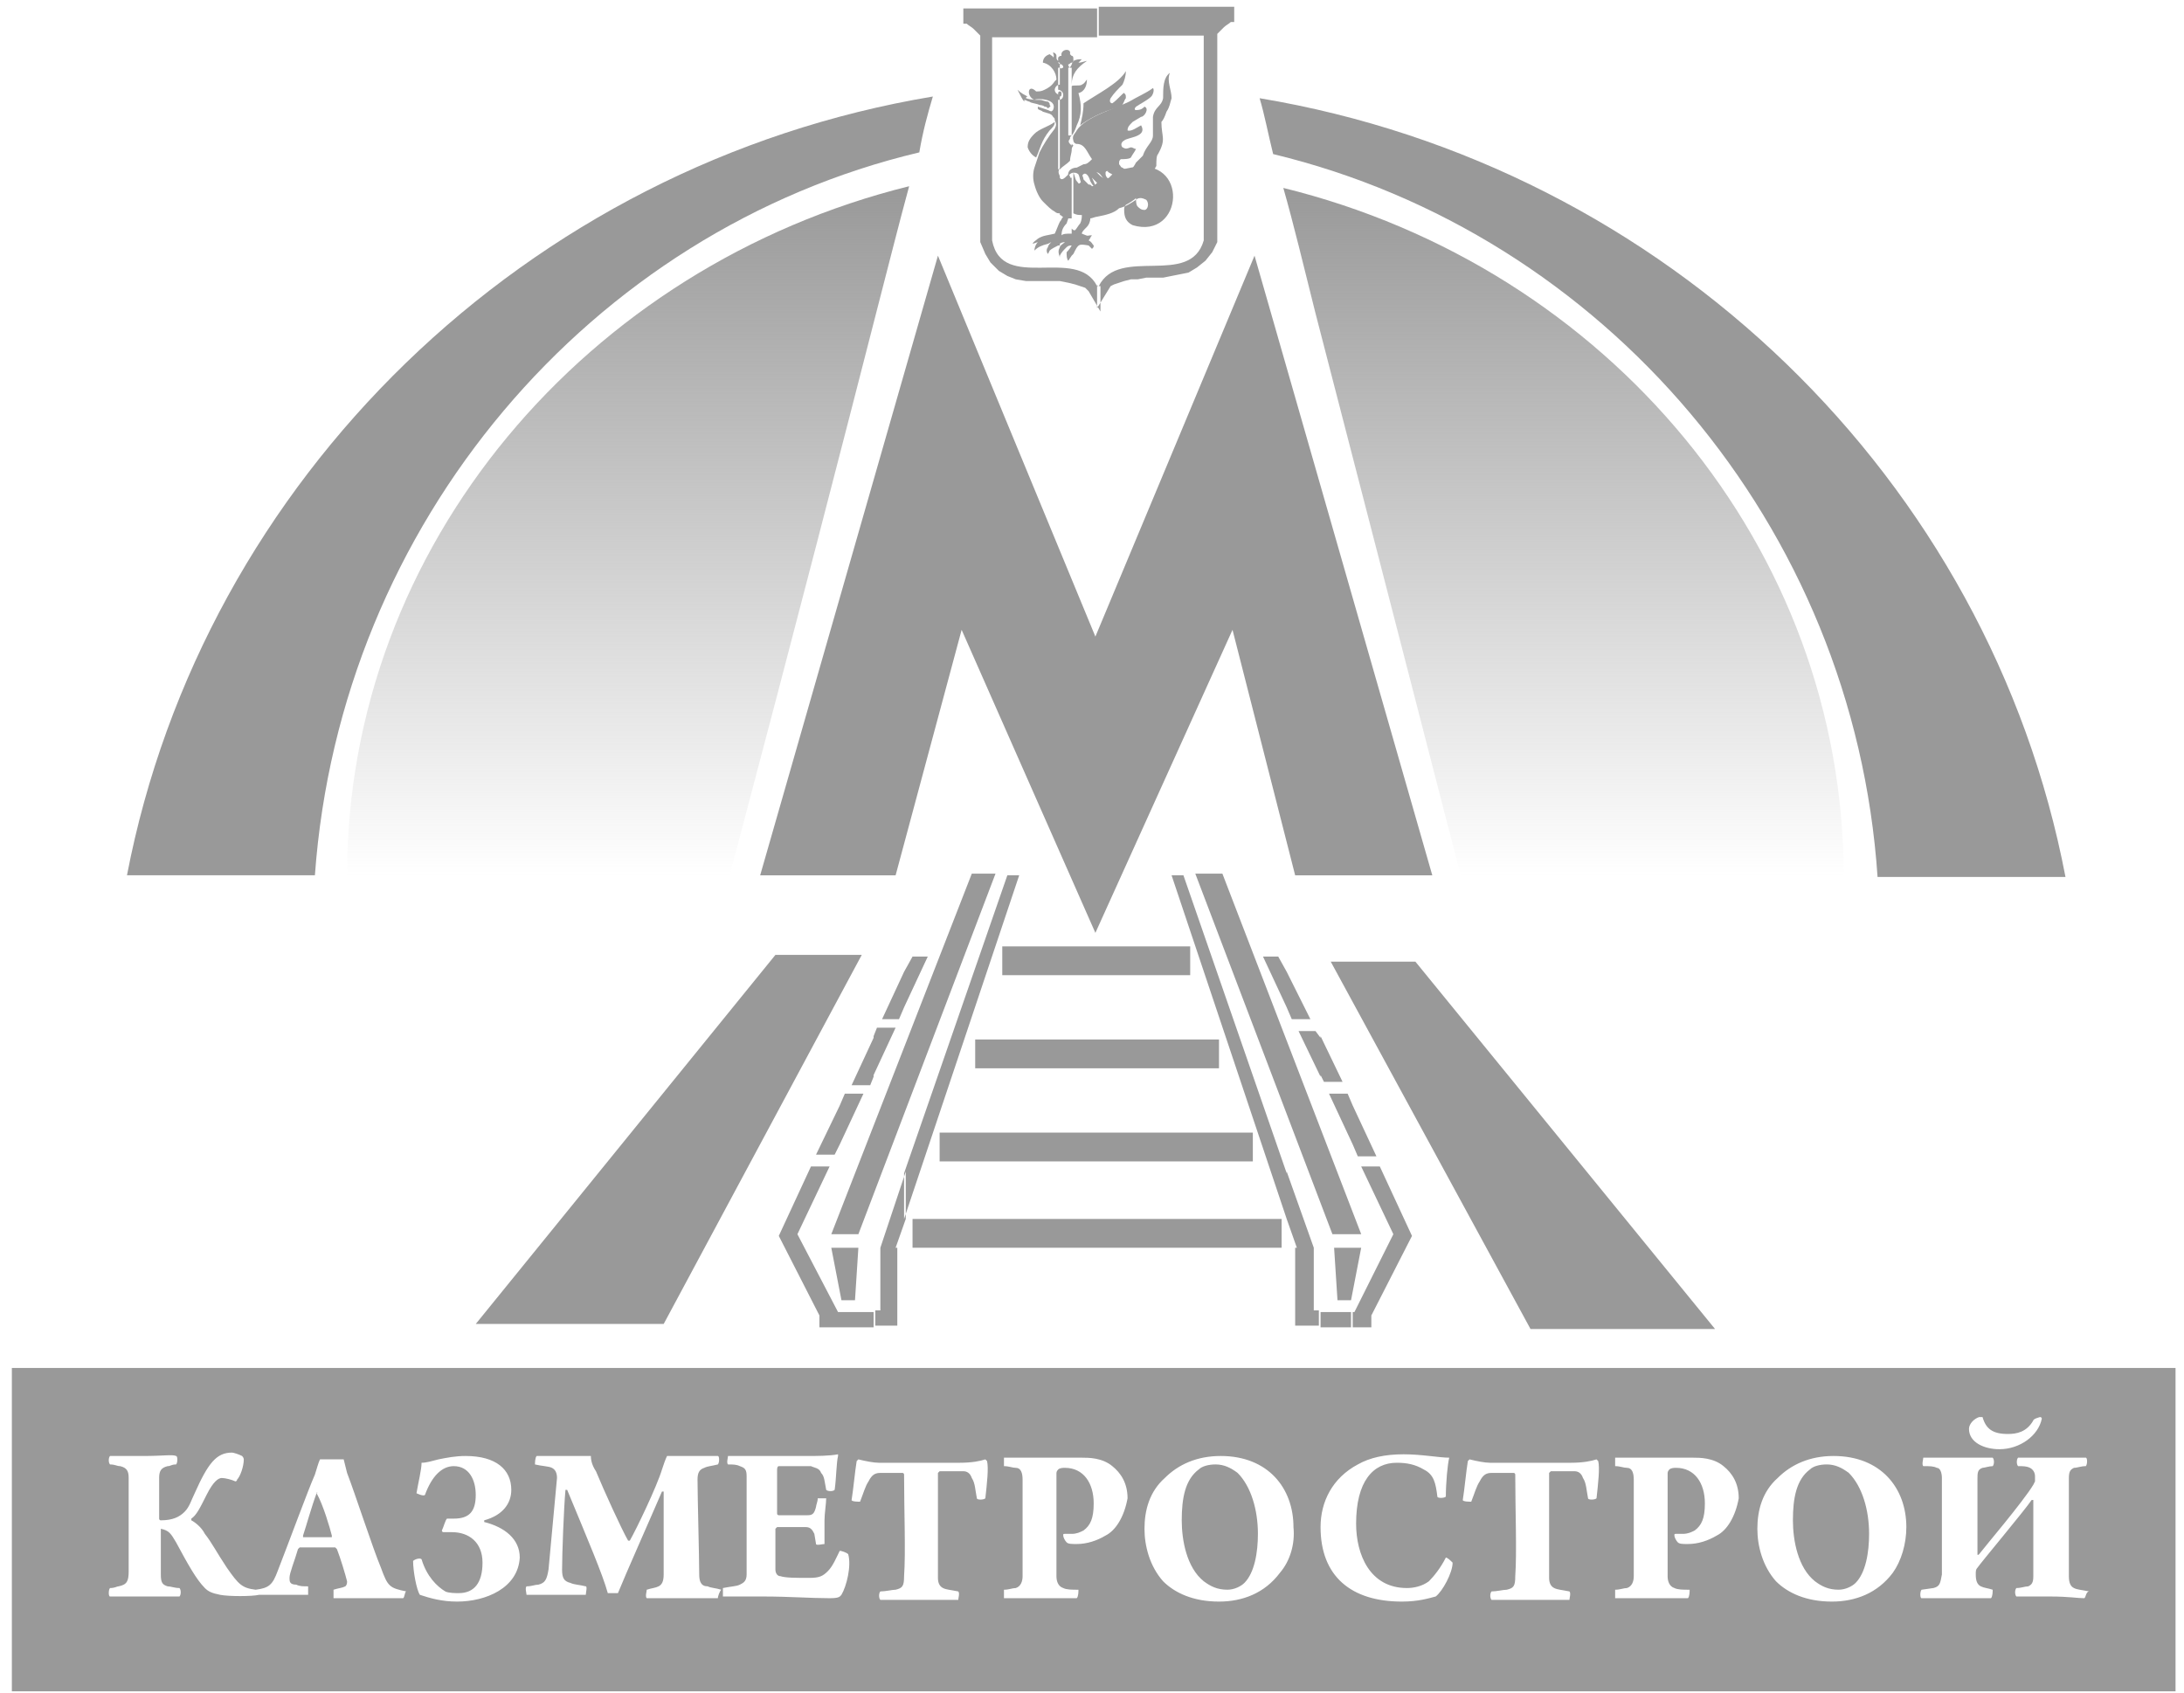
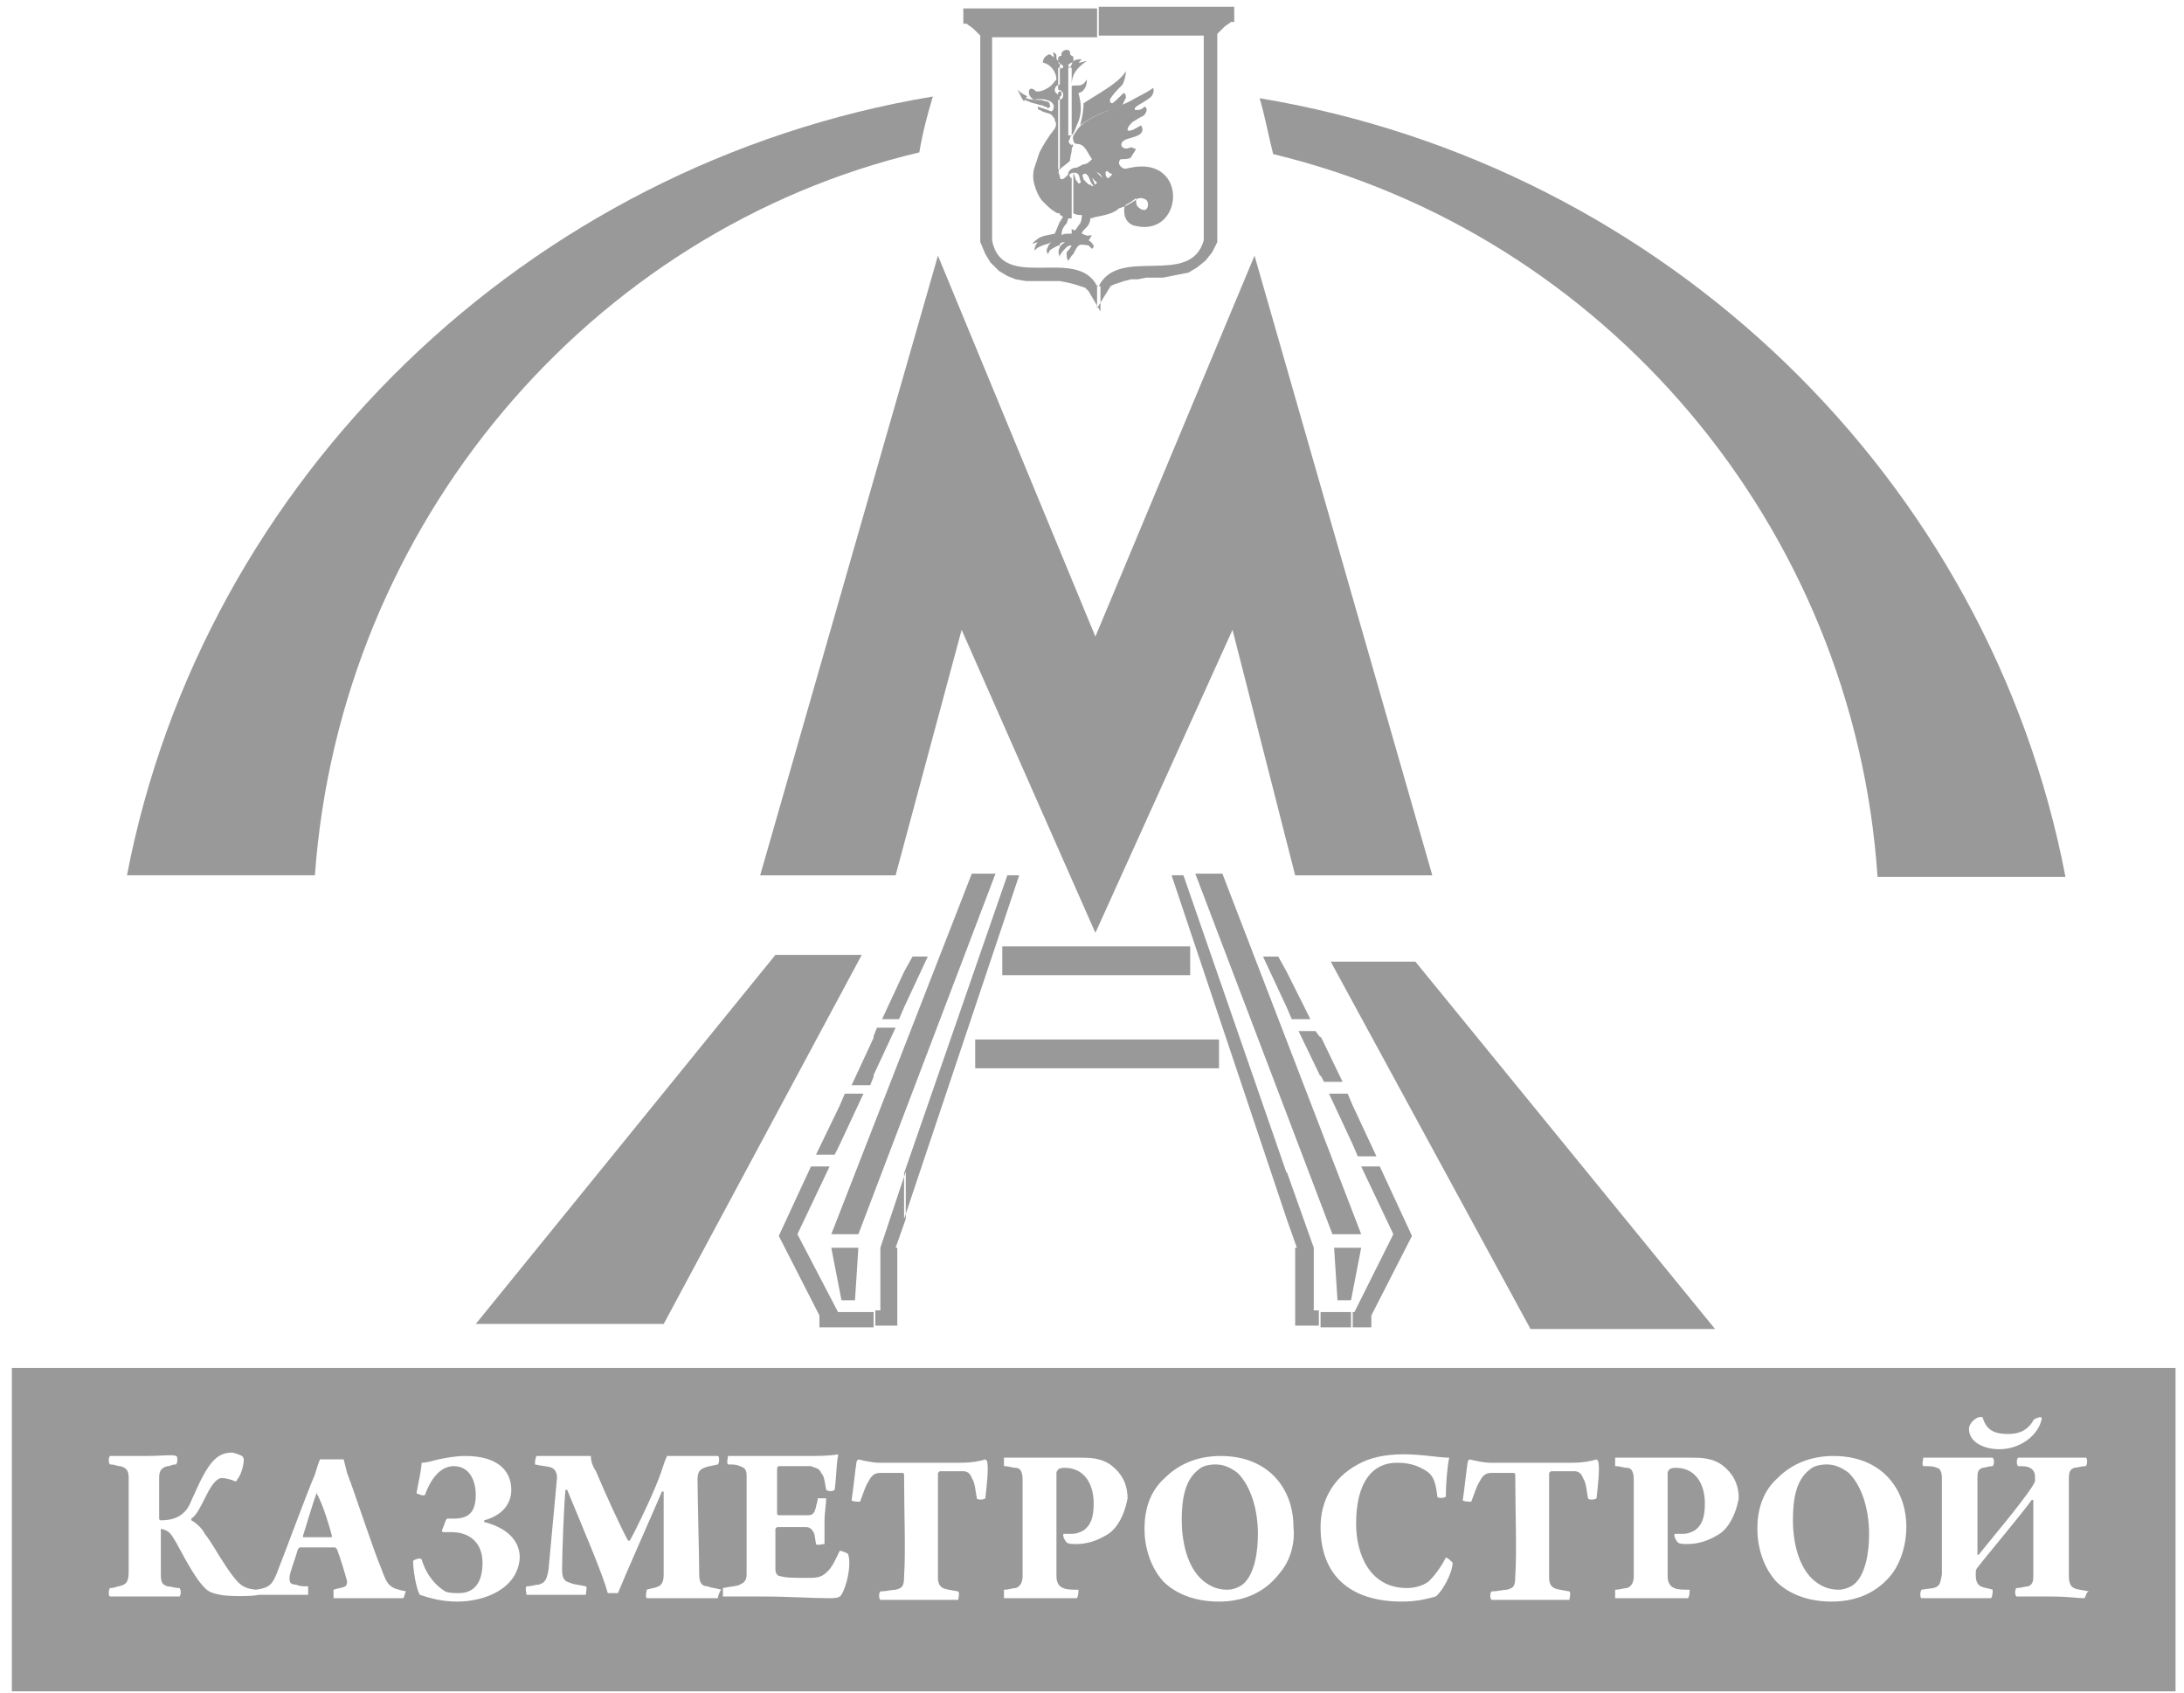
<svg xmlns="http://www.w3.org/2000/svg" width="129" height="100" viewBox="0 0 129 100" fill="none">
  <path fill-rule="evenodd" clip-rule="evenodd" d="M64.7 55.102L56.8 37.202L52.9 51.702H44.9L55.4 15.102L64.7 37.602L74.1 15.102L84.6 51.702H76.5L72.8 37.202L64.7 55.102Z" fill="#999999" />
  <path fill-rule="evenodd" clip-rule="evenodd" d="M78.601 56.801H83.601L101.301 78.501H90.401L78.601 56.801Z" fill="#999999" />
  <path fill-rule="evenodd" clip-rule="evenodd" d="M50.901 56.402H45.801L28.101 78.203H39.201L50.901 56.402Z" fill="#999999" />
  <path d="M70.3 55.9H59.2V57.601H70.3V55.9Z" fill="#999999" />
  <path d="M72.001 61.4H57.601V63.101H72.001V61.4Z" fill="#999999" />
-   <path d="M74 66.9H55.5V68.601H74V66.9Z" fill="#999999" />
-   <path d="M75.7 72H53.9V73.7H75.7V72Z" fill="#999999" />
  <path fill-rule="evenodd" clip-rule="evenodd" d="M57.401 51.602H58.801L50.701 72.901H49.101L57.401 51.602Z" fill="#999999" />
  <path fill-rule="evenodd" clip-rule="evenodd" d="M49.101 73.701H50.701L50.501 76.801H49.701L49.101 73.701Z" fill="#999999" />
  <path fill-rule="evenodd" clip-rule="evenodd" d="M49.6 65.301V67.601L49.3 68.201H48.2L49.6 65.301ZM49.6 77.501H49.5L47.1 72.901L49 68.901H47.9L46 73.001L48.4 77.701V78.401C48.9 78.401 49.2 78.401 49.7 78.401V77.501H49.6ZM49.6 67.601V65.301L49.9 64.601H51L49.6 67.601ZM51.6 61.301V63.601L51.4 64.101H50.3L51.6 61.301ZM51.6 77.501H49.7V78.401C50.3 78.401 51 78.401 51.6 78.401V77.501ZM51.6 63.501V61.201L51.8 60.701H52.9L51.6 63.501ZM53.4 57.401V59.501L53.1 60.201H52.1L53.4 57.401ZM52.9 73.701L53.5 72.001V69.201L52 73.701V77.401H51.7V78.301C52.2 78.301 52.5 78.301 53 78.301V73.701H52.9ZM53.4 59.501V57.401L53.9 56.501H54.8L53.4 59.501ZM53.4 72.001L60.2 51.701H59.5L53.4 69.301V72.001Z" fill="#999999" />
  <path fill-rule="evenodd" clip-rule="evenodd" d="M72.201 51.602H70.601L78.701 72.901H80.401L72.201 51.602Z" fill="#999999" />
  <path fill-rule="evenodd" clip-rule="evenodd" d="M80.4 73.701H78.8L79 76.801H79.8L80.4 73.701Z" fill="#999999" />
  <path fill-rule="evenodd" clip-rule="evenodd" d="M76 57.401L75.5 56.501H74.6L76 59.501V57.401ZM76 72.001L69.2 51.701H69.9L76 69.301V72.001ZM76 59.501V57.401L77.4 60.201H76.3L76 59.501ZM78 61.301V63.601L76.7 60.901H77.7L78 61.301ZM76.6 73.701L76 72.001V69.201L77.6 73.701V77.401H77.9V78.301C77.4 78.301 77 78.301 76.5 78.301V73.701H76.6ZM78 63.501V61.201L79.3 63.901H78.2L78 63.501ZM79.9 65.301V67.601L78.5 64.601H79.6L79.9 65.301ZM78 77.501H79.9V78.401C79.3 78.401 78.6 78.401 78 78.401V77.501ZM79.9 67.601V65.301L81.3 68.301H80.2L79.9 67.601ZM79.9 77.501H80L82.3 72.901L80.4 68.901H81.5L83.4 73.001L81 77.701V78.401C80.6 78.401 80.2 78.401 79.8 78.401V77.501H79.9Z" fill="#999999" />
-   <path d="M75.8 11.1C94.9 15.8 108.9 32.3 108.9 51.8H86.3C82.4 36.7 79.7 26.2 77.7 18.5C77 15.7 76.4 13.2 75.8 11.1ZM43.1 51.7H20.5C20.5 32.2 34.7 15.7 53.7 11C53.1 13.2 52.5 15.6 51.8 18.3C49.8 26.1 47.1 36.6 43.1 51.7Z" fill="url(#paint0_linear_669_415)" />
  <path fill-rule="evenodd" clip-rule="evenodd" d="M74.4 5.801C98.4 9.801 117.5 28.301 122 51.801H110.9C109.5 31.001 94.7 13.801 75.2 9.101C74.9 7.901 74.7 6.801 74.4 5.801ZM7.5 51.701C12 28.301 31.1 9.701 55.1 5.701C54.8 6.701 54.5 7.801 54.3 9.001C34.9 13.601 20.1 30.901 18.6 51.701H7.5Z" fill="#999999" />
  <path fill-rule="evenodd" clip-rule="evenodd" d="M60.101 5.301C60.301 5.501 60.501 5.601 60.701 5.701C60.601 5.701 60.601 5.801 60.601 5.801C60.901 5.901 61.201 5.901 61.401 5.901C61.601 5.901 61.701 6.001 61.901 6.001C62.001 6.101 62.001 6.101 62.001 6.201C62.101 6.301 62.001 6.301 61.901 6.401C61.801 6.301 61.801 6.301 61.701 6.301C61.601 6.201 61.401 6.201 61.401 6.201C61.201 6.101 60.901 6.101 60.801 6.001C60.701 6.001 60.601 5.901 60.501 5.901V6.001C60.401 5.901 60.301 5.701 60.101 5.301Z" fill="#999999" />
  <path fill-rule="evenodd" clip-rule="evenodd" d="M62.6 3.4V3.7C62.6 3.6 62.6 3.5 62.6 3.4ZM62.6 14.6V15.1C62.6 15.2 62.6 15.2 62.6 15.2C62.5 14.9 62.5 14.8 62.6 14.6ZM62.6 13.1C62.5 13.3 62.4 13.6 62.3 13.8C61.9 13.9 61.6 13.9 61.3 14.1C61.2 14.2 61 14.3 61 14.4L61.3 14.3C61.2 14.4 61.1 14.6 61.1 14.8C61.3 14.6 61.5 14.5 61.9 14.4L62.1 14.3C62 14.4 61.9 14.5 61.9 14.6C61.8 14.7 61.8 14.9 61.9 15L62 14.8C62.1 14.7 62.3 14.6 62.5 14.5H62.6V13.1ZM61.6 3.7C62.1 3.8 62.4 4.3 62.4 4.7C62.3 4.8 62.3 4.8 62.3 4.8C62.1 5.1 61.9 5.2 61.7 5.3C61.5 5.4 61.4 5.4 61.2 5.4C60.7 4.9 60.6 5.7 61.1 5.9C61.2 5.8 62.5 5.8 62.2 6.5C62.1 6.6 62.1 6.6 61.9 6.5C61.6 6.4 61.3 6.3 61.3 6.3C61.3 6.4 61.3 6.4 61.3 6.4C61.3 6.5 61.5 6.5 61.6 6.6C61.9 6.7 62.1 6.7 62.2 6.9C62.3 7 62.3 7 62.3 7.1C62.4 7.3 62.4 7.4 62.3 7.6C61.9 8.1 61.6 8.6 61.4 9C61.3 9.3 61.2 9.6 61.1 9.9C61 10.2 61 10.6 61.1 10.9C61.2 11.3 61.4 11.7 61.6 11.9C61.9 12.2 62.1 12.4 62.3 12.5C62.4 12.6 62.5 12.6 62.6 12.6V10.4C62.5 10.2 62.5 10.1 62.6 9.9V5.6C62.5 5.6 62.3 5.5 62.3 5.3C62.3 5.2 62.4 5 62.6 5V3.7C62.5 3.7 62.5 3.7 62.5 3.6C62.4 3.5 62.4 3.5 62.4 3.3C62.4 3.2 62.3 3.1 62.2 3.1C62.2 3.2 62.3 3.3 62.2 3.4C62.2 3.3 62.1 3.3 62 3.2C61.7 3.3 61.6 3.5 61.6 3.7ZM62.6 10C62.8 9.8 63 9.7 63.2 9.5C63.2 9.3 63.3 9 63.3 8.9V8.6C63.2 8.5 63.2 8.5 63.2 8.5C63.1 8.4 63.1 8.3 63.2 8.2C63.2 8.1 63.2 8.1 63.3 8V4C63.2 4 63.2 4 63.2 4C63.1 3.9 63.1 3.9 63.1 3.8C63.2 3.8 63.2 3.7 63.3 3.7V3.3C63.2 3.2 63.2 3.2 63.2 3.2C63.3 2.8 62.6 2.9 62.7 3.3C62.6 3.3 62.6 3.3 62.5 3.4V3.7C62.6 3.8 62.6 3.8 62.7 3.8C62.8 3.9 62.8 3.9 62.8 4C62.7 4 62.7 4.1 62.6 4C62.5 4 62.5 4 62.5 4V5.3C62.6 5.3 62.8 5.4 62.8 5.6C62.8 5.8 62.7 5.9 62.5 5.9V10H62.6ZM63.3 14.5V15.1L63.1 15.4C63 15.3 63 15.1 63 14.9C63 14.9 63.2 14.7 63.3 14.5ZM62.6 12.7C62.7 12.7 62.7 12.8 62.8 12.8C62.7 12.9 62.7 13 62.6 13.1V14.4C62.7 14.3 62.9 14.3 62.9 14.3C62.8 14.4 62.6 14.5 62.6 14.6V15.1C62.7 14.9 62.8 14.8 63 14.6C63.1 14.5 63.2 14.5 63.3 14.5V13.8C63 13.8 62.8 13.8 62.7 13.9C62.7 13.6 62.8 13.4 63 13.2L63.1 12.9C63.2 12.9 63.2 12.9 63.3 12.9V10.5C63.2 10.5 63.2 10.5 63.2 10.4C63.1 10.3 63.1 10.3 63 10.4C62.9 10.5 62.7 10.7 62.6 10.5V12.7ZM63.3 3.7V3.3C63.4 3.3 63.4 3.4 63.4 3.5C63.4 3.6 63.4 3.7 63.3 3.7ZM63.3 8C63.4 7.9 63.5 7.7 63.6 7.4C63.9 6.8 63.9 6.2 63.7 5.5C64.1 5.4 64.2 5 64.2 4.7C64.1 4.8 64.1 4.9 63.9 5C63.8 5.1 63.3 5 63.3 5.1V5C63.3 4.4 63.6 4 64.2 3.6C64.1 3.6 63.9 3.7 63.7 3.7C63.8 3.6 63.8 3.6 63.9 3.5C63.7 3.5 63.6 3.5 63.4 3.6C63.3 3.7 63.3 4 63.1 4V8H63.3ZM63.3 8.9C63.3 8.8 63.3 8.7 63.4 8.6C63.3 8.5 63.3 8.5 63.3 8.5V8.9ZM63.3 14.5V15.1L63.4 15C63.7 14.4 63.7 14.4 64.3 14.5C64.4 14.6 64.4 14.6 64.5 14.7C64.6 14.6 64.6 14.6 64.6 14.5C64.5 14.4 64.5 14.3 64.3 14.2C64.4 14.1 64.4 14 64.5 13.9C64.1 13.9 64.4 14 63.9 13.8C63.9 13.7 64 13.6 64.2 13.4C64.3 13.3 64.4 13.1 64.4 12.9C64.5 12.9 64.7 12.8 64.8 12.8C65.3 12.7 65.8 12.6 66.1 12.3C66.5 12.2 66.8 12 67.1 11.8C67.2 11.7 67.3 11.7 67.4 11.7C67.5 11.7 67.7 11.8 67.7 11.8C67.9 12 67.8 12.4 67.6 12.4C67.4 12.4 67.3 12.3 67.2 12.2C67.1 12.1 67.1 11.9 67.1 11.7C67 11.8 66.7 12 66.5 12.1C66.4 12.2 66.4 12.3 66.4 12.4C66.4 12.8 66.5 13.1 66.9 13.3C69.9 14.2 70.3 9.2 66.8 9.9C66.3 10 65.9 10.1 65.4 10.1C65.5 10.2 65.5 10.2 65.7 10.3C65.6 10.4 65.6 10.4 65.5 10.5C65.3 10.6 65.1 10.5 65 10.4C64.9 10.3 64.9 10.3 64.7 10.1C64.6 10 64.6 10 64.4 10.1V10.2C64.4 10.3 64.5 10.3 64.5 10.5C64.6 10.6 64.7 10.7 64.8 10.8C64.7 10.9 64.6 11 64.5 11C64.4 10.9 64.4 10.9 64.3 10.9C64.2 10.8 64.1 10.7 64 10.6C64 10.5 63.9 10.3 63.9 10.3C63.6 10.3 64 10.7 63.8 10.8C63.7 10.9 63.7 10.8 63.6 10.7C63.5 10.6 63.5 10.4 63.4 10.2V12.6C63.6 12.7 63.7 12.7 63.9 12.7C63.9 12.8 63.9 13 63.8 13.2C63.7 13.3 63.6 13.5 63.5 13.6C63.4 13.6 63.4 13.6 63.3 13.5V14.5Z" fill="#999999" />
-   <path fill-rule="evenodd" clip-rule="evenodd" d="M66.8 10.101C66.9 9.901 67 9.801 67.1 9.601C67.2 9.501 67.4 9.301 67.5 9.201C67.7 8.601 68.1 8.401 68.1 8.001C68.1 7.501 68.1 7.201 68.1 6.901C68.2 6.301 68.6 6.301 68.7 5.801C68.7 5.201 68.7 4.601 69.1 4.301C68.9 4.801 69.2 5.301 69.2 5.801C69.1 6.101 69.1 6.301 68.9 6.601C68.8 6.901 68.7 7.101 68.6 7.201C68.6 8.101 68.9 8.201 68.4 9.101C68.3 9.201 68.3 9.501 68.3 9.801C68.2 10.001 68.1 10.101 68 10.301C67.7 10.001 67.2 10.001 66.8 10.101Z" fill="#999999" />
  <path fill-rule="evenodd" clip-rule="evenodd" d="M63.6 8.501C63.5 8.501 63.4 8.401 63.4 8.301C63.3 8.001 63.5 7.901 63.6 7.701C64.1 6.901 65.9 6.401 66.7 6.001C67.2 5.701 67.7 5.501 68.1 5.201C68.2 5.301 68.1 5.601 68 5.701C67.8 5.901 67.4 6.101 67.1 6.301C67 6.401 67 6.501 67.1 6.501C67.4 6.501 67.5 6.401 67.6 6.301C67.9 6.401 67.6 6.901 67.4 6.901L66.9 7.201C66.7 7.401 66.6 7.501 66.6 7.701C66.8 7.801 67.2 7.501 67.4 7.401C67.8 8.101 66.6 8.101 66.4 8.301C66.2 8.401 66.2 8.601 66.3 8.701C66.5 8.801 66.5 8.801 66.8 8.701C66.9 8.701 67 8.801 67.1 8.801C67 9.001 66.9 9.101 66.8 9.301C66.7 9.401 66.4 9.401 66.2 9.401C66.1 9.501 66.1 9.501 66.1 9.701C66.2 9.801 66.2 9.901 66.3 9.901C66.4 10.001 66.5 10.001 66.6 10.001C66.5 10.301 66.4 10.301 66.2 10.301C65.9 10.301 65.6 10.101 65.4 10.101C65.3 10.101 65.3 10.201 65.3 10.201C65.3 10.301 65.3 10.401 65.4 10.501C65.5 10.601 65.5 10.601 65.7 10.701C65.6 10.801 65.4 10.801 65.3 10.701C65 10.401 65 10.101 64.6 10.201C64.5 10.301 64.5 10.401 64.5 10.501C64.6 10.701 64.7 11.001 64.8 11.101C64.7 11.101 64.7 11.101 64.7 11.101C64.6 11.001 64.5 10.901 64.4 10.701C64.2 10.001 63.8 10.201 63.9 10.801C63.8 10.801 63.8 10.501 63.7 10.301C63.6 10.201 63.5 10.201 63.4 10.201C63.3 10.201 63.1 10.301 63.1 10.501C63 10.001 63.4 9.901 63.6 9.901L64 9.701C64.2 9.701 64.3 9.601 64.5 9.401C64.2 9.001 64.1 8.501 63.6 8.501Z" fill="#999999" />
  <path fill-rule="evenodd" clip-rule="evenodd" d="M63.8 7.401C63.9 7.001 64 6.601 64 6.101C64.9 5.501 66.1 4.901 66.5 4.201C66.5 4.501 66.4 4.801 66.3 5.001C66 5.301 65.8 5.501 65.6 5.801C65.5 6.001 65.6 6.101 65.7 6.101C66 5.901 66.4 5.401 66.4 5.501C66.5 5.601 66.5 5.601 66.5 5.801C66.4 5.901 66.4 6.101 66.2 6.301C65 6.601 64.2 7.101 63.8 7.401Z" fill="#999999" />
-   <path fill-rule="evenodd" clip-rule="evenodd" d="M62.3 7.201C62.3 7.401 62.2 7.501 62 7.701C61.5 8.301 61.4 8.901 61.2 9.301C61 9.201 60.8 9.001 60.7 8.701C60.7 8.401 60.8 8.201 61.1 7.901C61.4 7.601 61.9 7.501 62.3 7.201Z" fill="#999999" />
  <path fill-rule="evenodd" clip-rule="evenodd" d="M62.6 5.701C62.7 5.701 62.7 5.6 62.7 5.5C62.7 5.4 62.6 5.4 62.6 5.4C62.5 5.4 62.5 5.5 62.5 5.5C62.5 5.6 62.5 5.701 62.6 5.701Z" fill="#999999" />
  <path fill-rule="evenodd" clip-rule="evenodd" d="M64.8 16.9C63.6 14.5 59.2 17.301 58.6 14.201V2.201C60.7 2.201 62.8 2.201 64.8 2.201V0.5H56.9V1.4H57.1C57.2 1.5 57.4 1.601 57.5 1.701C57.6 1.801 57.8 2.001 57.9 2.101V14.3L58.2 15.001L58.5 15.501L59 16L59.5 16.3L60 16.5L60.6 16.601H62.6L63.1 16.701L63.5 16.8L63.8 16.9L64.1 17L64.3 17.201L65 18.4V16.9M71.1 2.101V14.201C70.3 17.001 66.1 14.5 64.9 16.9C64.8 16.9 64.8 16.8 64.8 16.8V18.201L65.6 16.9L65.8 16.8L66.1 16.701L66.4 16.601L66.8 16.5H67.2L67.7 16.4H68.7L69.2 16.3L69.7 16.201L70.2 16.101L70.7 15.8L71.2 15.4L71.6 14.9L71.9 14.3V2C72 1.9 72.2 1.701 72.3 1.601C72.4 1.501 72.6 1.4 72.7 1.3H72.9V0.4H64.9V2.101C66.9 2.101 69 2.101 71.1 2.101Z" fill="#999999" />
  <path d="M107.9 86.5C107.5 86.5 107.1 86.6 106.9 86.8C106.1 87.4 105.9 88.5 105.9 89.8C105.9 91 106.2 92.6 107.2 93.4C107.6 93.7 108 93.9 108.6 93.9C109 93.9 109.4 93.7 109.6 93.5C110.2 92.9 110.4 91.7 110.4 90.6C110.4 89.2 110 87.8 109.2 87C108.8 86.7 108.4 86.5 107.9 86.5Z" fill="#999999" />
  <path d="M18.7 88.201C18.4 89.001 18.1 90.101 17.9 90.701C17.9 90.801 17.9 90.8 17.9 90.8C18 90.8 18.3 90.8 18.7 90.8C19.1 90.8 19.5 90.8 19.6 90.8C19.6 90.8 19.6 90.801 19.6 90.701C19.5 90.301 19.1 88.901 18.7 88.201C18.8 88.201 18.7 88.101 18.7 88.201Z" fill="#999999" />
  <path d="M0.7 80.801V99.901H128.5V80.801H0.7ZM116.9 83.701C117 83.701 117.1 83.701 117.1 83.701C117.3 84.401 117.7 84.701 118.6 84.701C119.1 84.701 119.7 84.601 120.1 83.901C120.1 83.801 120.5 83.701 120.5 83.701C120.5 83.701 120.6 83.701 120.6 83.801C120.4 84.801 119.3 85.601 118.1 85.601C117.2 85.601 116.3 85.201 116.3 84.401C116.3 84.101 116.6 83.801 116.9 83.701ZM23.8 94.401C23.5 94.401 22.9 94.401 21.8 94.401C20.7 94.401 20.2 94.401 19.7 94.401C19.7 94.301 19.7 94.001 19.7 93.901C20 93.801 20.2 93.801 20.4 93.701C20.5 93.601 20.5 93.501 20.5 93.401C20.4 93.001 20.1 92.001 19.9 91.501L19.8 91.401C19.6 91.401 19.1 91.401 18.8 91.401C18.3 91.401 17.9 91.401 17.7 91.401L17.6 91.501C17.4 92.201 17.1 92.901 17.1 93.201C17.1 93.401 17.1 93.601 17.5 93.601C17.7 93.701 17.9 93.701 18.2 93.701C18.2 93.801 18.2 94.101 18.2 94.201C17.8 94.201 17.3 94.201 16.5 94.201C16.1 94.201 15.7 94.201 15.3 94.201C14.9 94.301 13.5 94.301 13 94.201C12.5 94.101 12.3 94.001 12.1 93.801C11.6 93.301 11.1 92.401 10.4 91.101C10.1 90.601 10 90.401 9.5 90.301C9.5 91.001 9.5 92.301 9.5 93.001C9.5 93.501 9.6 93.601 9.9 93.701C10.1 93.701 10.3 93.801 10.6 93.801C10.7 93.901 10.7 94.201 10.6 94.301C10.3 94.301 9.6 94.301 8.6 94.301C7.4 94.301 6.8 94.301 6.5 94.301C6.4 94.301 6.4 93.901 6.5 93.801C6.8 93.801 6.9 93.701 7 93.701C7.5 93.601 7.6 93.401 7.6 92.801C7.6 92.201 7.6 90.901 7.6 89.801C7.6 88.901 7.6 87.801 7.6 87.301C7.6 86.901 7.5 86.701 7.1 86.601C6.9 86.601 6.8 86.501 6.5 86.501C6.4 86.401 6.4 86.101 6.5 86.001C6.8 86.001 7.6 86.001 8.5 86.001C9.6 86.001 10.2 85.901 10.4 86.001C10.5 86.001 10.5 86.401 10.4 86.501C10.1 86.501 10.1 86.601 9.9 86.601C9.5 86.701 9.4 86.901 9.4 87.301C9.4 87.801 9.4 88.901 9.4 89.701C9.4 89.701 9.4 89.801 9.5 89.801C10.2 89.801 10.6 89.601 10.9 89.301C11.2 89.001 11.3 88.601 11.5 88.201C12.3 86.401 12.8 85.801 13.7 85.801C13.8 85.801 14.1 85.901 14.3 86.001C14.4 86.101 14.4 86.201 14.4 86.201C14.4 86.601 14.2 87.201 14 87.401C14 87.501 13.9 87.501 13.9 87.501C13.7 87.401 13.3 87.301 13.1 87.301C12.9 87.301 12.6 87.501 12.2 88.301C11.8 89.101 11.6 89.501 11.3 89.701C11.3 89.701 11.3 89.701 11.3 89.801C11.5 89.901 11.9 90.201 12.1 90.601C12.5 91.101 12.8 91.701 13.4 92.601C14.1 93.601 14.3 93.801 15.1 93.901C15.9 93.801 16.1 93.601 16.4 92.801C17.1 91.001 18.2 88.001 18.6 87.101C18.7 86.801 18.8 86.401 18.9 86.201C19.1 86.201 19.4 86.201 19.6 86.201C19.9 86.201 20.1 86.201 20.3 86.201L20.5 87.001C21 88.301 22 91.401 22.5 92.601C22.9 93.701 23 93.801 24 94.001C23.9 94.001 23.9 94.401 23.8 94.401ZM27 94.601C26.1 94.601 25.4 94.401 24.8 94.201C24.6 93.901 24.4 92.801 24.4 92.201C24.5 92.101 24.8 92.001 24.9 92.101C25.2 93.101 25.8 93.701 26.3 94.001C26.5 94.101 26.9 94.101 27.1 94.101C28 94.101 28.5 93.501 28.5 92.301C28.5 91.101 27.7 90.501 26.7 90.501C26.5 90.501 26.3 90.501 26.2 90.501C26.1 90.501 26.1 90.401 26.1 90.401C26.2 90.201 26.3 89.801 26.4 89.701C26.5 89.701 26.7 89.701 26.8 89.701C27.7 89.701 28.1 89.301 28.1 88.301C28.1 87.401 27.7 86.601 26.8 86.601C26.1 86.601 25.5 87.201 25.1 88.301C25 88.401 24.6 88.201 24.6 88.201C24.7 87.601 24.9 86.801 24.9 86.401C25.2 86.401 25.5 86.301 25.9 86.201C26.4 86.101 26.9 86.001 27.5 86.001C29.3 86.001 30.2 86.801 30.2 88.001C30.2 88.801 29.7 89.501 28.6 89.801V89.901C29.8 90.201 30.7 90.901 30.7 92.001C30.6 93.801 28.7 94.601 27 94.601ZM42.4 94.401C42 94.401 41.4 94.401 40.1 94.401C39.4 94.401 38.8 94.401 38.2 94.401C38.1 94.301 38.2 94.001 38.2 93.901C38.5 93.801 38.7 93.801 38.9 93.701C39.1 93.601 39.2 93.401 39.2 93.001C39.2 91.901 39.2 89.401 39.2 88.101H39.1C38.5 89.501 36.9 93.101 36.5 94.101C36.4 94.101 35.9 94.101 35.9 94.101C35.6 93.001 34.7 90.901 33.5 88.001H33.4C33.3 89.101 33.2 91.801 33.2 92.701C33.2 93.201 33.3 93.401 33.7 93.501C33.9 93.601 34.2 93.601 34.6 93.701C34.7 93.701 34.6 94.101 34.6 94.201C34.2 94.201 33.6 94.201 32.7 94.201C32.2 94.201 31.6 94.201 31.1 94.201C31.1 94.101 31 93.801 31.1 93.701C31.4 93.701 31.6 93.601 31.8 93.601C32.2 93.501 32.3 93.301 32.4 92.701C32.5 91.701 32.8 88.301 32.9 87.301C32.9 87.001 32.8 86.801 32.6 86.701C32.4 86.601 32 86.601 31.6 86.501C31.6 86.401 31.6 86.101 31.7 86.001C32.7 86.001 33.6 86.001 34.9 86.001C34.9 86.301 35 86.601 35.2 86.901C35.7 88.101 36.7 90.301 37.1 91.001H37.2C37.6 90.301 38.8 87.801 39.1 86.801C39.2 86.501 39.3 86.201 39.4 86.001C40.9 86.001 41.6 86.001 42.4 86.001C42.5 86.001 42.5 86.401 42.4 86.501C42 86.601 41.8 86.601 41.6 86.701C41.3 86.801 41.2 87.001 41.2 87.401C41.2 88.401 41.3 92.001 41.3 93.001C41.3 93.401 41.4 93.701 41.8 93.701C42 93.801 42.3 93.801 42.6 93.901C42.5 94.001 42.4 94.301 42.4 94.401ZM49.7 94.201C49.6 94.301 49.6 94.401 49 94.401C47.9 94.401 46.6 94.301 45.1 94.301C44.4 94.301 43.4 94.301 42.7 94.301C42.7 94.201 42.7 93.901 42.7 93.801C43.2 93.701 43.5 93.701 43.7 93.601C43.9 93.501 44.1 93.401 44.1 93.001C44.1 92.201 44.1 91.301 44.1 89.701C44.1 88.701 44.1 87.601 44.1 87.201C44.1 86.801 44 86.701 43.7 86.601C43.5 86.501 43.3 86.501 43 86.501C42.9 86.401 43 86.101 43 86.001C43.5 86.001 44.4 86.001 45 86.001H47.7C48.2 86.001 49 86.001 49.5 85.901C49.5 85.901 49.5 85.901 49.5 86.001C49.4 86.401 49.4 87.301 49.3 88.001C49.2 88.101 48.9 88.101 48.8 88.001C48.7 87.501 48.7 87.201 48.5 87.001C48.4 86.701 48.1 86.701 47.9 86.601C47.5 86.601 46.2 86.601 46 86.601C45.9 86.601 45.9 86.801 45.9 86.801C45.9 87.701 45.9 88.501 45.9 89.401C45.9 89.501 46 89.501 46 89.501C46.4 89.501 47.3 89.501 47.7 89.501C48 89.501 48.1 89.401 48.2 89.001C48.2 88.901 48.3 88.701 48.3 88.501C48.4 88.501 48.8 88.501 48.8 88.501C48.8 88.801 48.7 89.401 48.7 89.801C48.7 90.201 48.7 90.801 48.7 91.201C48.6 91.201 48.2 91.301 48.2 91.201L48.1 90.601C48 90.401 47.9 90.201 47.6 90.201C47.4 90.201 46.3 90.201 45.9 90.201L45.8 90.301V92.701C45.8 92.901 45.9 93.101 46.1 93.101C46.4 93.201 47 93.201 47.8 93.201C48.4 93.201 48.6 93.101 48.9 92.801C49.2 92.501 49.4 92.001 49.6 91.601C49.7 91.601 50 91.701 50.1 91.801C50.3 92.501 50 93.701 49.7 94.201ZM58.2 88.501C58.1 88.601 57.7 88.601 57.7 88.501C57.6 88.001 57.6 87.601 57.4 87.301C57.3 87.001 57.1 86.901 56.9 86.901C56.5 86.901 55.7 86.901 55.5 86.901L55.4 87.001C55.4 88.901 55.4 92.301 55.4 93.201C55.4 93.501 55.5 93.701 55.7 93.801C55.9 93.901 56.1 93.901 56.6 94.001C56.7 94.101 56.6 94.401 56.6 94.501C56.1 94.501 55.3 94.501 54.4 94.501C53.2 94.501 52.5 94.501 52 94.501C51.9 94.401 51.9 94.101 52 94.001C52.3 94.001 52.7 93.901 52.9 93.901C53.3 93.801 53.4 93.701 53.4 93.101C53.5 91.701 53.4 89.201 53.4 87.101C53.4 87.101 53.4 87.001 53.3 87.001C53.1 87.001 52.3 87.001 52 87.001C51.7 87.001 51.5 87.101 51.3 87.501C51.1 87.801 51 88.201 50.8 88.701C50.7 88.701 50.3 88.701 50.3 88.601C50.4 88.001 50.5 86.901 50.6 86.301L50.7 86.201C51.1 86.301 51.6 86.401 51.9 86.401H56.7C57.4 86.401 57.9 86.301 58.2 86.201L58.3 86.301C58.4 86.701 58.3 87.601 58.2 88.501ZM65.3 90.701C64.8 91.001 64.2 91.201 63.6 91.201C63.3 91.201 63.1 91.201 63 91.101C62.9 91.001 62.8 90.801 62.8 90.701C62.8 90.601 62.8 90.601 62.9 90.601C63 90.601 63.1 90.601 63.3 90.601C63.6 90.601 63.8 90.501 64 90.401C64.4 90.101 64.6 89.701 64.6 88.801C64.6 87.601 64 86.701 62.9 86.701C62.8 86.701 62.6 86.701 62.5 86.801C62.5 86.801 62.4 86.901 62.4 87.001C62.4 87.401 62.4 88.201 62.4 90.001C62.4 90.701 62.4 92.401 62.4 93.101C62.4 93.401 62.5 93.701 62.8 93.801C63 93.901 63.3 93.901 63.7 93.901C63.7 94.001 63.7 94.301 63.6 94.401C63 94.401 62.2 94.401 61.4 94.401C60.7 94.401 60 94.401 59.3 94.401C59.3 94.301 59.3 94.001 59.3 93.901C59.6 93.901 59.8 93.801 60 93.801C60.3 93.701 60.4 93.401 60.4 93.101C60.4 92.601 60.4 91.701 60.4 90.001C60.4 88.601 60.4 87.801 60.4 87.401C60.4 87.001 60.3 86.701 60 86.701C59.8 86.701 59.6 86.601 59.3 86.601C59.3 86.501 59.3 86.201 59.3 86.101C59.7 86.101 60.4 86.101 61.2 86.101C62.2 86.101 62.8 86.101 63.9 86.101C64.3 86.101 65.1 86.101 65.7 86.601C66.2 87.001 66.6 87.601 66.6 88.501C66.4 89.601 65.9 90.401 65.3 90.701ZM75.6 92.901C74.7 94.101 73.4 94.601 72 94.601C70.5 94.601 69.4 94.101 68.7 93.401C67.9 92.501 67.6 91.301 67.6 90.301C67.6 89.201 67.9 88.101 68.8 87.301C69.6 86.501 70.7 86.001 72.1 86.001C74.9 86.001 76.4 87.901 76.4 90.201C76.5 91.201 76.2 92.201 75.6 92.901ZM84.8 94.301C84.4 94.401 83.8 94.601 82.8 94.601C79.8 94.601 78 93.101 78 90.201C78 88.701 78.7 87.301 80.2 86.501C80.9 86.101 81.8 85.901 82.9 85.901C84 85.901 85 86.101 85.6 86.101C85.5 86.501 85.4 87.601 85.4 88.401C85.3 88.501 84.9 88.501 84.9 88.401C84.8 87.601 84.7 87.101 84.1 86.801C83.6 86.501 83.1 86.401 82.5 86.401C81.1 86.401 80.1 87.501 80.1 90.001C80.1 91.801 80.9 93.801 83.1 93.801C83.5 93.801 84 93.701 84.4 93.401C84.7 93.101 85.1 92.601 85.4 92.001C85.5 92.001 85.7 92.201 85.8 92.301C85.8 92.901 85.2 94.001 84.8 94.301ZM94.3 88.501C94.2 88.601 93.8 88.601 93.8 88.501C93.7 88.001 93.7 87.601 93.5 87.301C93.4 87.001 93.2 86.901 93 86.901C92.6 86.901 91.8 86.901 91.6 86.901L91.5 87.001C91.5 88.901 91.5 92.301 91.5 93.201C91.5 93.501 91.6 93.701 91.8 93.801C92 93.901 92.2 93.901 92.7 94.001C92.8 94.101 92.7 94.401 92.7 94.501C92.2 94.501 91.4 94.501 90.5 94.501C89.3 94.501 88.6 94.501 88.1 94.501C88 94.401 88 94.101 88.1 94.001C88.4 94.001 88.8 93.901 89 93.901C89.4 93.801 89.5 93.701 89.5 93.101C89.6 91.701 89.5 89.201 89.5 87.101C89.5 87.101 89.5 87.001 89.4 87.001C89.2 87.001 88.4 87.001 88.1 87.001C87.8 87.001 87.6 87.101 87.4 87.501C87.2 87.801 87.1 88.201 86.9 88.701C86.8 88.701 86.4 88.701 86.4 88.601C86.5 88.001 86.6 86.901 86.7 86.301L86.8 86.201C87.2 86.301 87.7 86.401 88 86.401H92.8C93.5 86.401 94 86.301 94.3 86.201L94.4 86.301C94.5 86.701 94.4 87.601 94.3 88.501ZM101.4 90.701C100.9 91.001 100.3 91.201 99.7 91.201C99.4 91.201 99.2 91.201 99.1 91.101C99 91.001 98.9 90.801 98.9 90.701C98.9 90.601 98.9 90.601 99 90.601C99.1 90.601 99.2 90.601 99.4 90.601C99.7 90.601 99.9 90.501 100.1 90.401C100.5 90.101 100.7 89.701 100.7 88.801C100.7 87.601 100.1 86.701 99 86.701C98.9 86.701 98.7 86.701 98.6 86.801C98.6 86.801 98.5 86.901 98.5 87.001C98.5 87.401 98.5 88.201 98.5 90.001C98.5 90.701 98.5 92.401 98.5 93.101C98.5 93.401 98.6 93.701 98.9 93.801C99.1 93.901 99.4 93.901 99.8 93.901C99.8 94.001 99.8 94.301 99.7 94.401C99.1 94.401 98.3 94.401 97.5 94.401C96.8 94.401 96.1 94.401 95.4 94.401C95.4 94.301 95.4 94.001 95.4 93.901C95.7 93.901 95.9 93.801 96.1 93.801C96.4 93.701 96.5 93.401 96.5 93.101C96.5 92.601 96.5 91.701 96.5 90.001C96.5 88.601 96.5 87.801 96.5 87.401C96.5 87.001 96.4 86.701 96.1 86.701C95.9 86.701 95.7 86.601 95.4 86.601C95.4 86.501 95.4 86.201 95.4 86.101C95.8 86.101 96.5 86.101 97.3 86.101C98.3 86.101 98.9 86.101 100 86.101C100.4 86.101 101.2 86.101 101.8 86.601C102.3 87.001 102.7 87.601 102.7 88.501C102.5 89.601 102 90.401 101.4 90.701ZM111.8 92.901C110.9 94.101 109.6 94.601 108.2 94.601C106.7 94.601 105.6 94.101 104.9 93.401C104.1 92.501 103.8 91.301 103.8 90.301C103.8 89.201 104.1 88.101 105 87.301C105.8 86.501 106.9 86.001 108.3 86.001C111.1 86.001 112.6 87.901 112.6 90.201C112.6 91.201 112.3 92.201 111.8 92.901ZM123.1 94.401C122.7 94.401 122.2 94.301 121.1 94.301C119.9 94.301 119.3 94.301 119.1 94.301C119 94.201 119 93.901 119.1 93.801C119.4 93.801 119.6 93.701 119.8 93.701C120 93.601 120.1 93.501 120.1 93.101C120.1 92.501 120.1 89.501 120.1 88.601H120C119.6 89.201 117 92.301 116.8 92.601C116.7 92.701 116.7 92.801 116.7 93.001C116.7 93.401 116.8 93.601 117 93.701C117.2 93.801 117.4 93.801 117.7 93.901C117.7 94.001 117.7 94.301 117.6 94.401C117.1 94.401 116.6 94.401 115.5 94.401C114.5 94.401 113.8 94.401 113.5 94.401C113.4 94.401 113.4 94.001 113.5 93.901L114.2 93.801C114.6 93.701 114.6 93.501 114.7 93.001C114.7 92.801 114.7 91.701 114.7 90.501C114.7 89.201 114.7 87.701 114.7 87.301C114.7 87.001 114.6 86.701 114.4 86.701C114.2 86.601 114 86.601 113.6 86.601C113.5 86.501 113.6 86.201 113.6 86.101C114.1 86.101 114.5 86.101 115.7 86.101C116.8 86.101 117.4 86.101 117.7 86.101C117.8 86.201 117.8 86.501 117.7 86.601C117.5 86.601 117.2 86.701 117.1 86.701C116.8 86.801 116.8 87.001 116.8 87.401C116.8 88.101 116.8 91.001 116.8 91.801C116.8 91.901 116.9 91.801 116.9 91.801C117.2 91.401 119.5 88.701 120.1 87.701L120.2 87.501V87.201C120.2 87.001 120.1 86.801 119.9 86.701C119.7 86.601 119.5 86.601 119.2 86.601C119.1 86.501 119.1 86.201 119.2 86.101C119.6 86.101 120.1 86.101 121.2 86.101C122.3 86.101 122.7 86.101 123.2 86.101C123.3 86.101 123.3 86.501 123.2 86.601C122.9 86.601 122.7 86.701 122.5 86.701C122.3 86.801 122.2 86.901 122.2 87.301C122.2 88.201 122.2 88.501 122.2 90.201C122.2 91.101 122.2 92.501 122.2 93.101C122.2 93.501 122.3 93.701 122.5 93.801C122.7 93.901 122.9 93.901 123.4 94.001C123.2 94.001 123.2 94.401 123.1 94.401Z" fill="#999999" />
  <path d="M71.8 86.5C71.4 86.5 71 86.6 70.8 86.8C70 87.4 69.8 88.5 69.8 89.8C69.8 91 70.1 92.6 71.1 93.4C71.5 93.7 71.9 93.9 72.5 93.9C72.9 93.9 73.3 93.7 73.5 93.5C74.1 92.9 74.3 91.7 74.3 90.6C74.3 89.2 73.9 87.8 73.1 87C72.7 86.7 72.3 86.5 71.8 86.5Z" fill="#999999" />
  <defs>
    <linearGradient id="paint0_linear_669_415" x1="64.737" y1="51.733" x2="64.737" y2="11.059" gradientUnits="userSpaceOnUse">
      <stop stop-color="#999999" stop-opacity="0" />
      <stop offset="1" stop-color="#999999" />
    </linearGradient>
  </defs>
</svg>